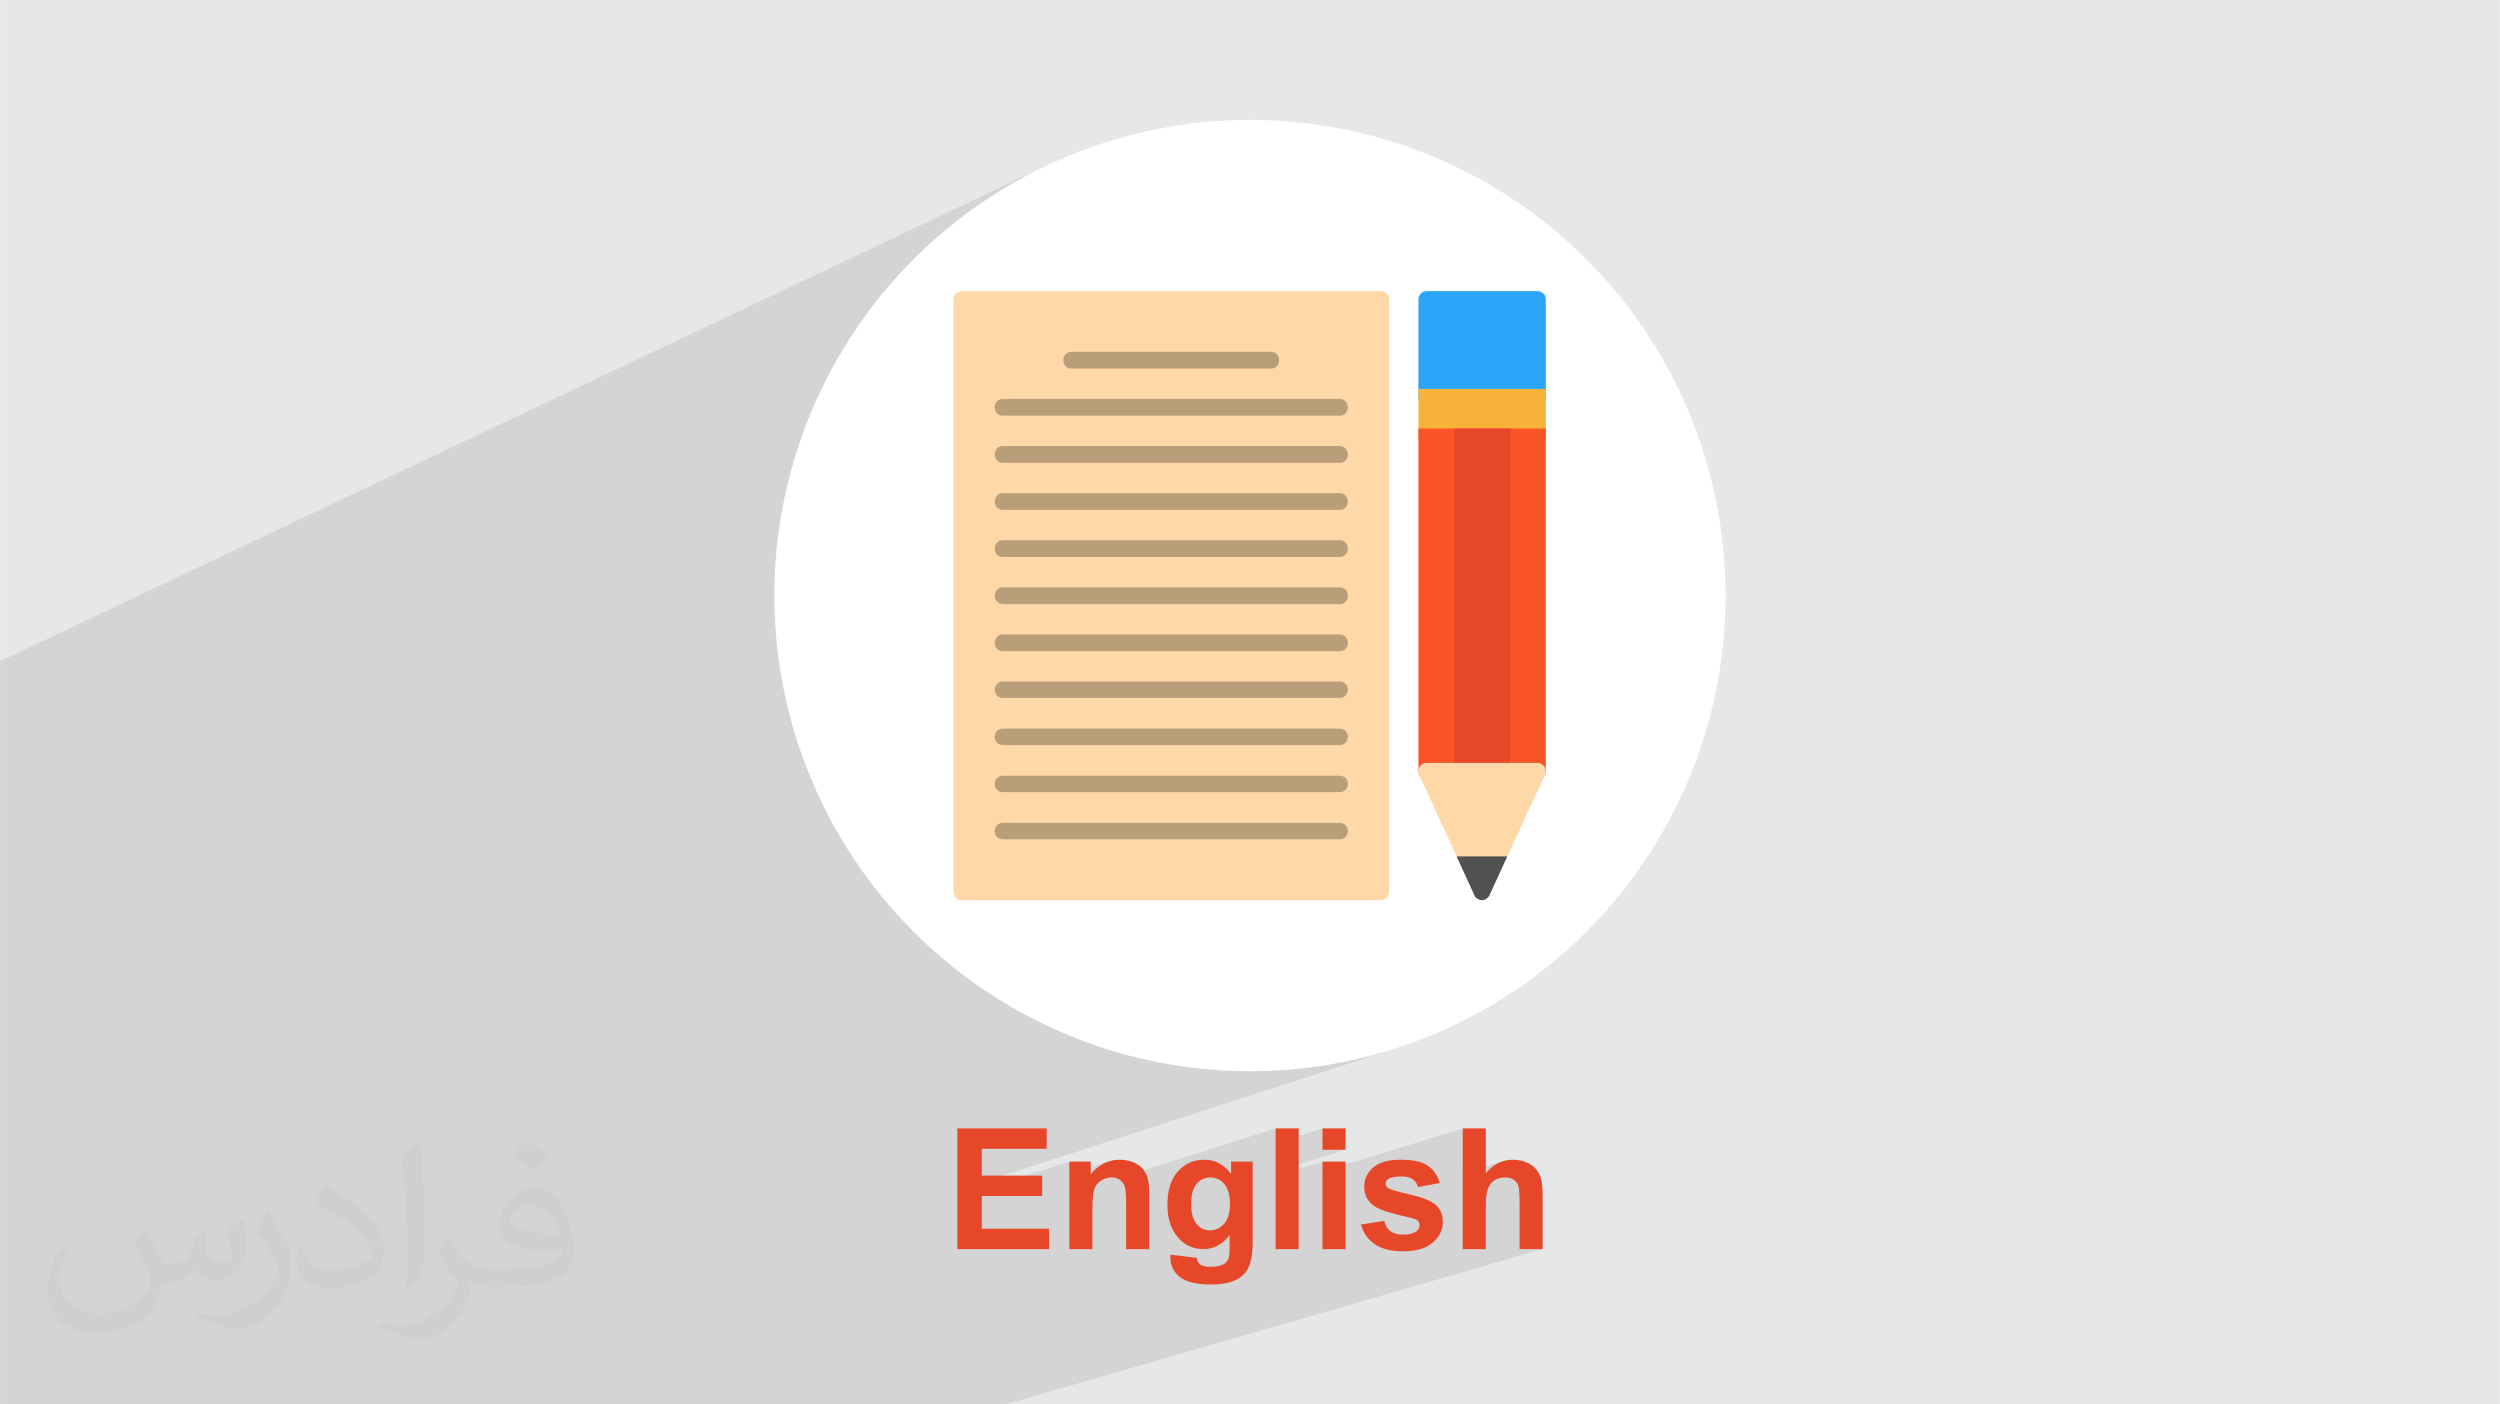
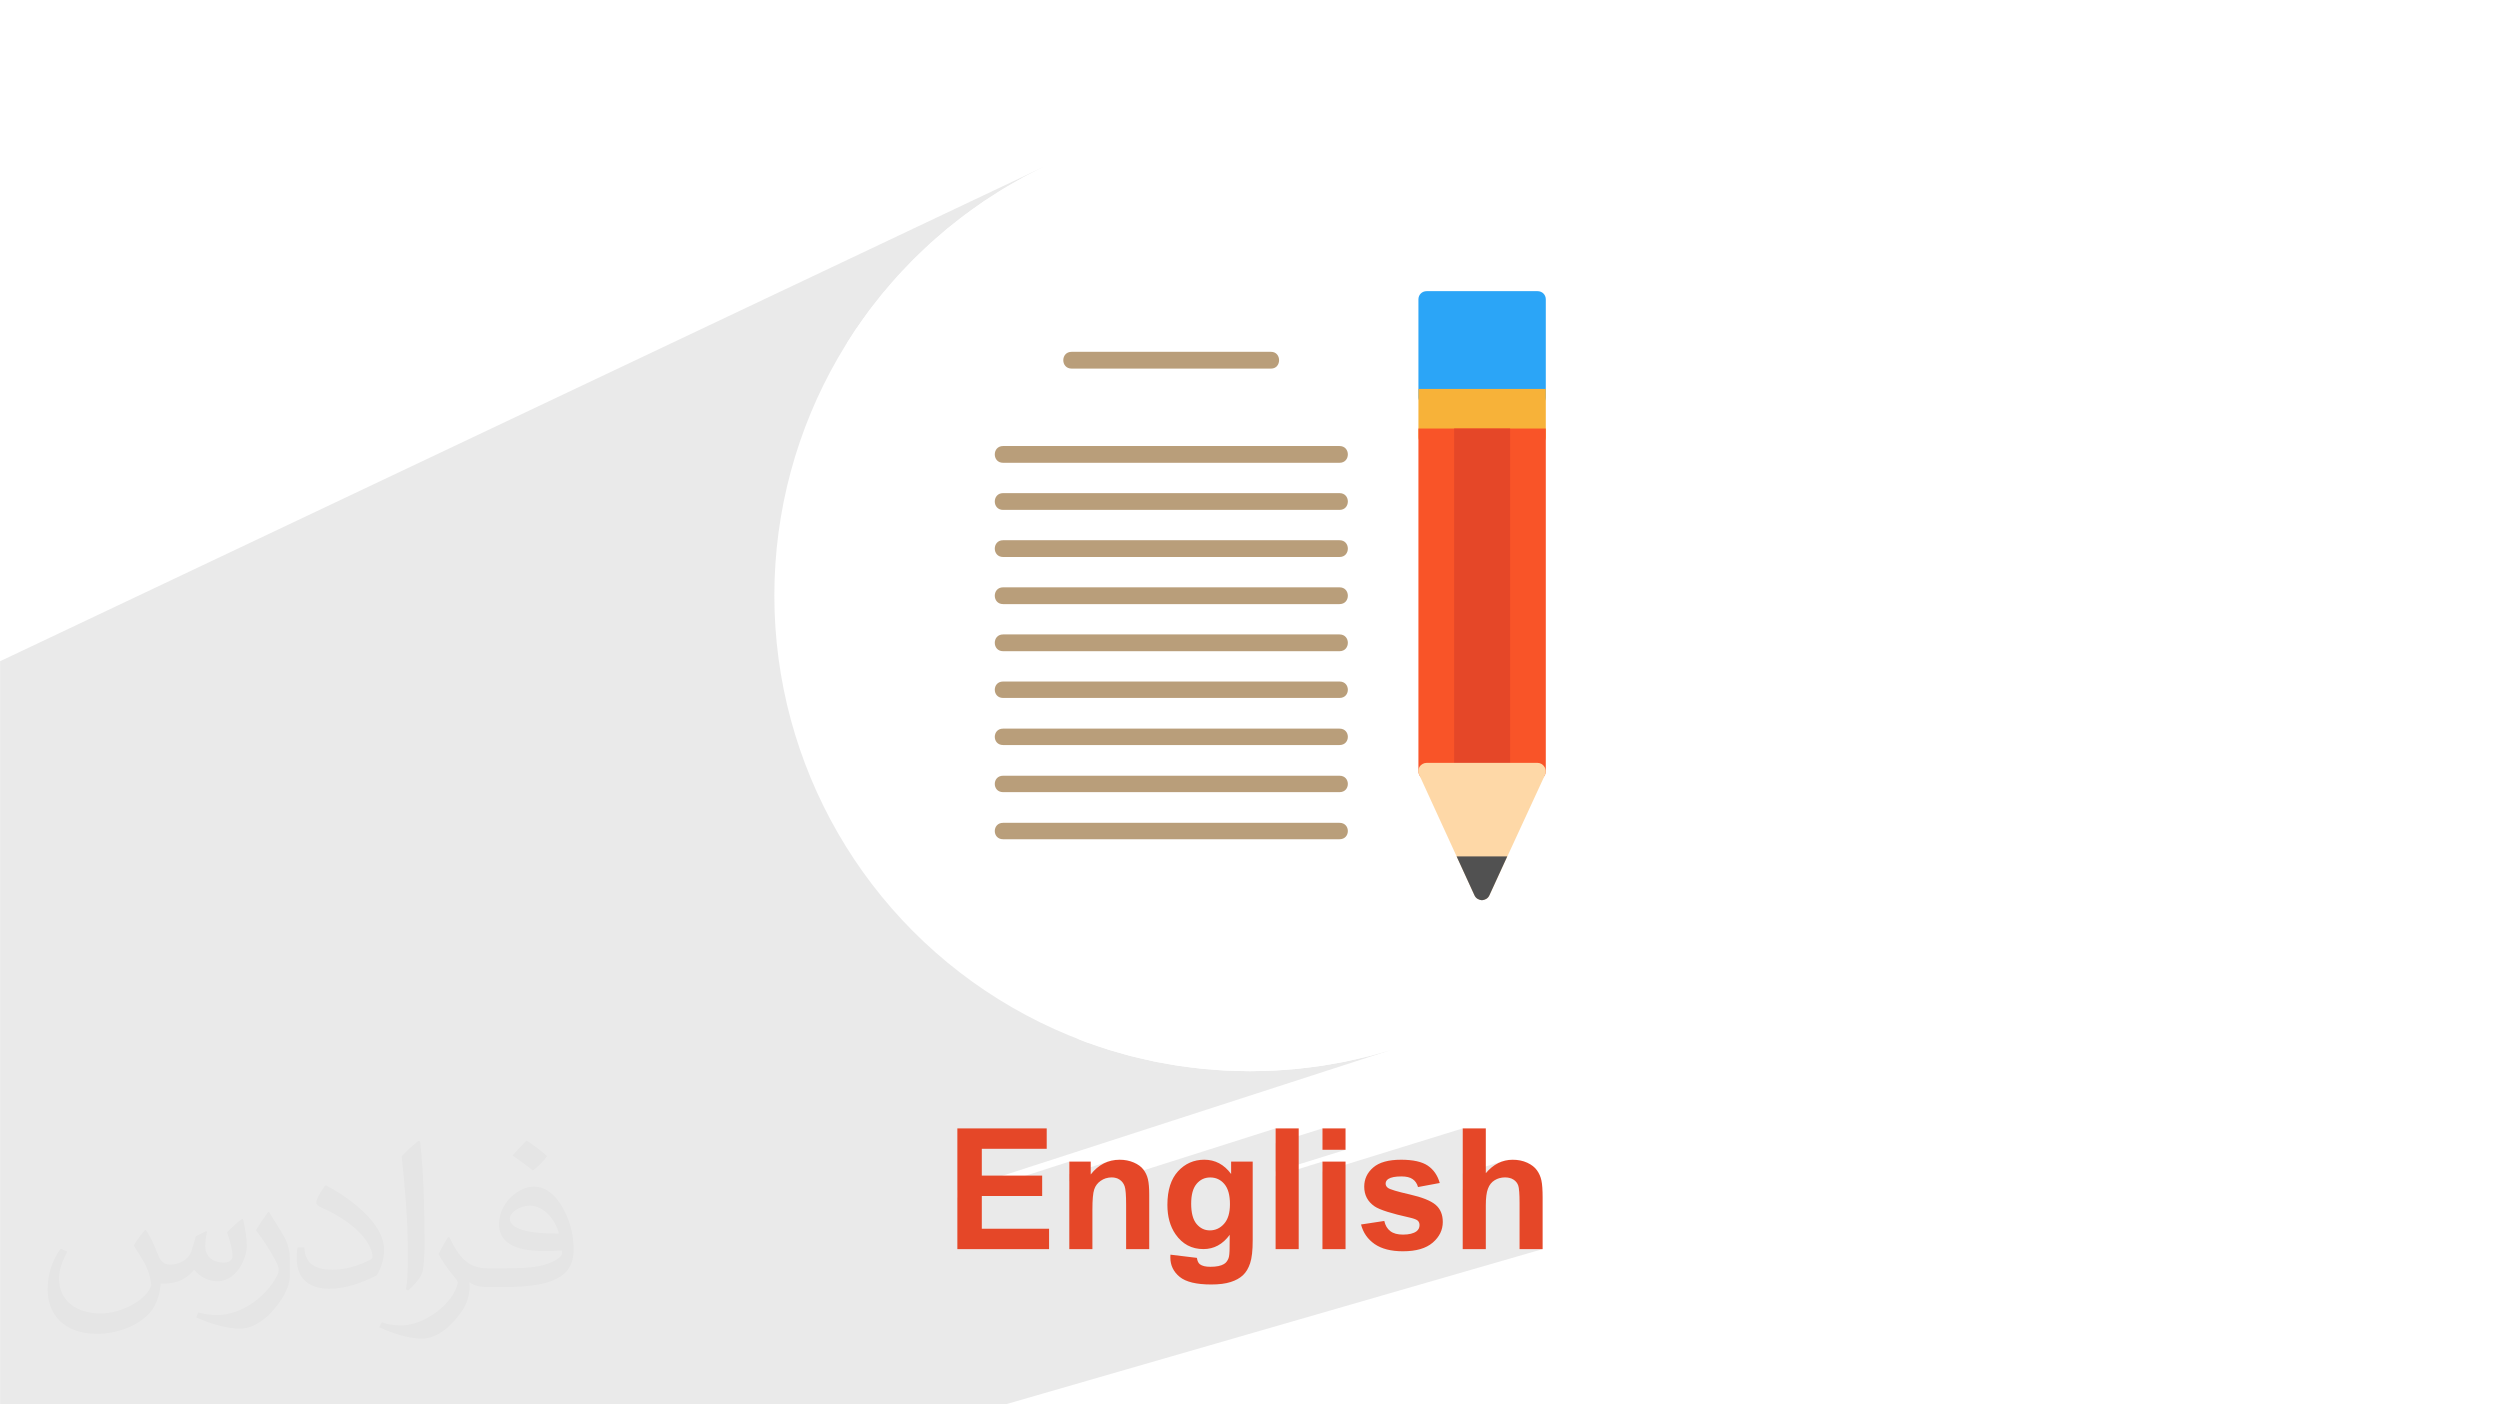
<svg xmlns="http://www.w3.org/2000/svg" xml:space="preserve" width="3.708in" height="2.083in" version="1.1" style="shape-rendering:geometricPrecision; text-rendering:geometricPrecision; image-rendering:optimizeQuality; fill-rule:evenodd; clip-rule:evenodd" viewBox="0 0 3702.73 2080.18">
  <defs>
    <style type="text/css">
   
    .fil0 {fill:#E6E7E8}
    .fil3 {fill:white}
    .fil6 {fill:#2BA5F7;fill-rule:nonzero}
    .fil10 {fill:#515151;fill-rule:nonzero}
    .fil5 {fill:#B99E7A;fill-rule:nonzero}
    .fil9 {fill:#E54728;fill-rule:nonzero}
    .fil7 {fill:#F7B239;fill-rule:nonzero}
    .fil8 {fill:#F95428;fill-rule:nonzero}
    .fil4 {fill:#FED8A7;fill-rule:nonzero}
    .fil2 {fill:#373435;fill-opacity:0.031}
    .fil1 {fill:#373435;fill-opacity:0.102}
   
  </style>
  </defs>
  <g id="Layer_x0020_1">
-     <polygon class="fil0" points="-0,0 3702.73,0 3702.73,2080.18 -0,2080.18 " />
    <polygon class="fil1" points="438.89,2080.18 387.9,2080.18 303.12,2080.18 191.21,2080.18 -0,2080.18 -0,2041 -0,2033.81 -0,1951.27 -0,1950.57 -0,1895.01 -0,1894.28 -0,1838.75 -0,1837.99 -0,1799.85 -0,1782.48 -0,1781.69 -0,1778.4 -0,1740.69 -0,1726.62 -0,1725.82 -0,1719.2 -0,1681.53 -0,1670.36 -0,1669.53 -0,1660.01 -0,1622.36 -0,1614.1 -0,1613.23 -0,1600.81 -0,1563.64 -0,1557.83 -0,1556.94 -0,1541.63 -0,1504.48 -0,1501.57 -0,1500.65 -0,1482.44 -0,1445.32 -0,1445.3 -0,1444.35 -0,1423.24 -0,1386.15 -0,1364.05 -0,1353.9 -0,1352.96 -0,1330.89 -0,1326.99 -0,1316.75 -0,1304.85 -0,1267.83 -0,1246.66 -0,1245.65 -0,1224.7 -0,1087.45 -0,1086.35 -0,979.4 1545.92,247.06 1515.54,262.61 1486.04,279.58 1457.45,297.9 1429.83,317.54 1403.22,338.46 1377.65,360.6 1353.19,383.93 1329.86,408.4 1307.72,433.96 1286.8,460.57 1267.16,488.2 1254.22,508.37 1419.51,432.2 1421.82,431.51 1424.31,431.27 2044.8,431.27 2047.32,431.51 2049.68,432.2 2051.83,433.31 2053.72,434.77 2055.28,436.56 2056.47,438.63 2057.22,440.93 2057.48,443.43 2057.48,454.02 2108.18,432.2 2110.48,431.51 2112.98,431.27 2277.35,431.27 2279.84,431.51 2282.15,432.2 2284.22,433.31 2286,434.77 2287.47,436.56 2288.57,438.63 2289.27,440.93 2289.51,443.43 2289.51,576.09 2289.51,588.24 2289.51,617.84 2289.51,634.76 2289.51,647.44 2289.51,699.76 2289.51,1142.14 2289.42,1143.1 2289.38,1144.4 2288.62,1146.87 2288.57,1147.02 2288.57,1147.03 2288.45,1147.42 2206,1326.06 2204.03,1329.18 2201.42,1331.41 2198.37,1332.75 1595.07,1538.34 1609.12,1543.88 1641.86,1554.95 1675.29,1564.45 1709.37,1572.31 1744.07,1578.51 1779.33,1582.99 1815.1,1585.71 1851.36,1586.63 1887.61,1585.71 1923.39,1582.99 1958.65,1578.51 1993.34,1572.31 2027.43,1564.45 2060.86,1554.95 1417.91,1763.15 1417.91,1774.06 1583.72,1720.55 1583.72,1738.97 1640.18,1720.86 1634.68,1723.24 1629.45,1726.3 1624.51,1730.04 1619.84,1734.46 1615.44,1739.57 1583.72,1749.71 1583.72,1762.52 1637.97,1745.24 1640.01,1744.71 1642.11,1744.33 1644.27,1744.1 1646.49,1744.03 1648.21,1744.08 1649.86,1744.24 1651.45,1744.5 1652.98,1744.87 1654.45,1745.35 1655.33,1745.72 1889.3,1671.35 1889.3,1693.26 1958.68,1671.35 1958.68,1703.07 1992.89,1703.07 1889.3,1735.34 1889.3,1742.12 1958.68,1720.55 1958.68,1735.64 2166.45,1671.35 2166.45,1738.05 2224.06,1720.59 2218.97,1722.76 2214.09,1725.55 2209.41,1728.95 2204.93,1732.98 2200.66,1737.62 2166.45,1747.95 2166.45,1761.46 2220.98,1745.06 2222.93,1744.61 2224.93,1744.28 2227,1744.09 2229.13,1744.03 2230.98,1744.08 2232.74,1744.23 2234.43,1744.48 2236.03,1744.83 2237.55,1745.29 2239,1745.85 2240.36,1746.51 2241.65,1747.27 2242.86,1748.11 2243.96,1749.01 2244.98,1749.99 2245.9,1751.04 2246.73,1752.17 2247.46,1753.37 2248.1,1754.63 2248.65,1755.97 2249.1,1757.58 2249.5,1759.65 2249.83,1762.18 2250.11,1765.18 2250.33,1768.64 2250.48,1772.57 2250.57,1776.96 2250.6,1781.82 2250.6,1850.16 2284.82,1850.16 1489.02,2080.18 1457.38,2080.18 1411.2,2080.18 1379.56,2080.18 1321.55,2080.18 1237.85,2080.18 1219.06,2080.18 1213.39,2080.18 1187.42,2080.18 1154.9,2080.18 1127.93,2080.18 1123.26,2080.18 1122.86,2080.18 1106.89,2080.18 1066.7,2080.18 1049.03,2080.18 1037.89,2080.18 1037.46,2080.18 1030.75,2080.18 1004.26,2080.18 996.18,2080.18 961.4,2080.18 953.33,2080.18 950.14,2080.18 918.5,2080.18 884.03,2080.18 872.32,2080.18 845.17,2080.18 840.68,2080.18 812.97,2080.18 801.91,2080.18 782.48,2080.18 752.3,2080.18 733.9,2080.18 716.97,2080.18 687.34,2080.18 681.9,2080.18 663.66,2080.18 631.23,2080.18 603.04,2080.18 586.18,2080.18 575.36,2080.18 550.18,2080.18 520.2,2080.18 494.76,2080.18 469.27,2080.18 " />
    <path class="fil2" d="M215.96 1821.93c7.07,10.71 11.65,21.01 16.13,32.45 3.33,6.66 5.09,18.93 20.7,18.93 4.57,0 11.13,-1.35 16.95,-4.57 6.55,-3.44 11.54,-8.64 14.15,-16.53l6.24 -21.01 15.19 -7.49 1.04 1.04c-2.08,7.91 -2.59,15.5 -2.59,21.43 0,17.57 15.19,24.23 27.25,24.23 7.07,0 13.42,-3.44 13.42,-9.89 0,-8.32 -3.53,-22.47 -8.12,-35.16 7.07,-7.07 14.15,-14.15 22.26,-19.87l1.25 0.63c3.53,14.98 5.51,29.75 5.51,39.63 0,9.67 -4.27,20.39 -7.8,27.36 -7.28,13.73 -20.18,24.65 -35.78,24.65 -11.85,0 -25.06,-5.93 -34.12,-16.95l-0.52 0c-8.53,10.61 -21.74,20.18 -42.86,20.18l-6.55 0c-1.04,13.94 -4.05,23.81 -8.64,32.66 -12.58,24.54 -49.92,41.92 -85.08,41.92 -48.89,0 -73.43,-28.19 -73.43,-65.73 0,-23.19 7.59,-44.72 19.24,-60.01l9.56 3.95c-7.28,13.94 -12.17,27.04 -12.17,39.94 0,35.16 28.61,51.9 61.58,51.9 30.58,0 68.44,-19.45 75.31,-42.02 -2.59,-24.65 -11.85,-36.19 -26,-58.66 4.27,-7.49 9.78,-14.98 16.64,-22.98l1.25 0 0 0 0 0 -0.01 -0.04zm563.83 -132.3c10.3,6.45 20.39,14.04 30.27,22.78 -5.51,7.8 -12.38,14.88 -20.91,21.12 -9.89,-8.01 -19.76,-14.88 -29.86,-22.16 6.86,-7.7 13.63,-15.08 20.49,-21.74l0 0 0 0 0 0 0 0 0 0 0.01 0zm5.3 96.11c-16.64,0 -30.27,10.92 -30.27,19.03 0,17.38 33.28,22.78 73.12,22.56 -4.99,-20.39 -22.47,-41.61 -42.86,-41.61l0 0.01zm-37.35 92.99c21.64,0 40.57,-0.63 55.02,-4.27 16.13,-4.05 29.75,-12.17 29.75,-17.78 0,-1.46 0,-3.22 -0.52,-4.68 -9.05,0.83 -19.45,0.83 -28.5,0.83 -29.33,0 -51.79,-6.66 -60.64,-23.09 -2.19,-4.57 -3.74,-9.67 -3.74,-15.5 0,-15.92 6.86,-31.41 18.93,-42.13 10.08,-8.84 21.22,-14.35 32.55,-14.35 20.49,0 36.81,16.44 48.26,42.34 6.24,14.15 10.5,30.47 10.5,51.07 0,13.73 -3.74,25.27 -12.27,33.8 -15.92,15.4 -45.24,21.22 -90.17,21.22l-20.39 0 0 0 -5.3 0c-11.13,0 -19.14,-1.98 -25.48,-6.86l-1.04 0c0.31,2.59 0.52,5.09 0.52,7.49 0,10.08 -3.33,22.98 -10.08,33.28 -19.97,29.64 -41.61,42.53 -60.33,42.53 -18.93,0 -42.13,-7.28 -63.03,-16.75l3.74 -7.28c6.76,2.81 16.13,4.68 29.02,4.68 33.8,0 78.21,-32.45 83.72,-64.17 -1.25,-2.59 -3.53,-6.03 -6.76,-9.67 -9.89,-11.75 -16.13,-21.53 -21.95,-31.82 4.99,-9.89 9.56,-17.78 13.83,-24.96l1.77 -0.21c14.46,29.44 27.56,46.28 56.78,46.28l4.57 0 0 0 21.22 0 0 0 0 0 0 0 0 0 0 0 0.04 0zm-146.45 31.1c2.5,-13.52 2.7,-28.7 2.7,-42.86l0 -21.01c0,-39.21 -4.99,-96.2 -9.05,-133.34 7.07,-7.59 16.95,-16.53 24.75,-22.56l2.29 0.63c5.3,46.7 6.55,100.79 6.55,150.81 0,13.11 -0.52,25.9 -1.77,35.26 -0.73,11.85 -7.59,20.8 -22.26,34.53l-3.22 -1.46zm-150.71 -61.89c0.73,18.41 9.78,32.87 41.4,32.87 19.66,0 36.3,-5.09 54.71,-13.83 3.33,-1.46 5.09,-3.44 5.09,-5.09 0,-11.54 -8.84,-26.83 -23.71,-40.77 -14.46,-13.11 -33.6,-24.65 -51.48,-32.35 -6.14,-2.59 -8.12,-5.3 -8.12,-7.91 0,-5.3 7.07,-16.44 12.9,-24.44l1.98 -0.21c20.49,10.71 43.38,26.63 60.33,44.3 15.4,16.33 24.96,32.87 24.96,50.86 0,13.31 -4.05,25.79 -10.61,37.44 -22.47,11.33 -46.39,19.97 -70.1,19.97 -28.81,0 -48.47,-13.52 -48.47,-45.24 0,-3.44 0,-8.73 1.25,-15.61l9.89 0 0 0 0 0 0 0 0 0 0 0 -0.01 0zm-52.11 -52.32l17.89 28.92c6.55,10.71 12.69,22.37 12.69,40.77l0 23.5c0,19.03 -12.17,39.42 -31.82,59.6 -15.4,13.63 -29.02,19.45 -41.61,19.45 -18.72,0 -40.15,-5.82 -64.9,-16.44l2.81 -7.28c7.8,2.08 16.84,3.84 27.98,3.84 35.58,-0.21 71.97,-26.21 88.61,-57.93 1.98,-3.64 2.7,-7.07 2.7,-9.47 0,-3.64 -1.98,-7.7 -3.53,-11.33 -9.05,-17.05 -19.14,-32.66 -30.27,-47.12 5.82,-9.16 11.65,-17.99 17.99,-26.73l1.46 0.21 0 0 0 0 0 0 0 0 0 0 -0.01 0z" />
    <g id="_1676584326944">
      <g>
        <g id="Layer_x0020_1_31">
          <circle class="fil3" cx="1851.36" cy="882.1" r="704.52" />
          <g>
-             <path class="fil4" d="M2044.8 1333.46l-620.49 0c-6.87,0 -12.15,-5.81 -12.15,-12.69l0 -877.35c0,-6.87 5.28,-12.15 12.15,-12.15l620.49 0c6.87,0 12.69,5.29 12.69,12.15l0 877.35c0,6.87 -5.81,12.69 -12.69,12.69z" />
            <path class="fil5" d="M1587.1 545.96c-16.38,0 -16.38,-24.84 0,-24.84l295.45 0c15.85,0 15.85,24.84 0,24.84l-295.45 0z" />
-             <path class="fil5" d="M1485.62 615.73c-16.38,0 -16.38,-24.84 0,-24.84l498.4 0c16.38,0 16.38,24.84 0,24.84l-498.4 0z" />
            <path class="fil5" d="M1485.62 685.49c-16.38,0 -16.38,-24.84 0,-24.84l498.4 0c16.38,0 16.38,24.84 0,24.84l-498.4 0z" />
            <path class="fil5" d="M1485.62 755.26c-16.38,0 -16.38,-24.84 0,-24.84l498.4 0c16.38,0 16.38,24.84 0,24.84l-498.4 0z" />
            <path class="fil5" d="M1485.62 894.79c-16.38,0 -16.38,-24.84 0,-24.84l498.4 0c16.38,0 16.38,24.84 0,24.84l-498.4 0z" />
            <path class="fil5" d="M1485.62 964.55c-16.38,0 -16.38,-24.84 0,-24.84l498.4 0c16.38,0 16.38,24.84 0,24.84l-498.4 0z" />
            <path class="fil5" d="M1485.62 1033.79c-16.38,0 -16.38,-24.31 0,-24.31l498.4 0c16.38,0 16.38,24.31 0,24.31l-498.4 0z" />
            <path class="fil5" d="M1485.62 1103.55c-16.38,0 -16.38,-24.31 0,-24.31l498.4 0c16.38,0 16.38,24.31 0,24.31l-498.4 0z" />
            <path class="fil5" d="M1485.62 825.02c-16.38,0 -16.38,-24.84 0,-24.84l498.4 0c16.38,0 16.38,24.84 0,24.84l-498.4 0z" />
            <path class="fil5" d="M1485.62 1173.32c-16.38,0 -16.38,-24.31 0,-24.31l498.4 0c16.38,0 16.38,24.31 0,24.31l-498.4 0z" />
            <path class="fil5" d="M1485.62 1243.08c-16.38,0 -16.38,-24.31 0,-24.31l498.4 0c16.38,0 16.38,24.31 0,24.31l-498.4 0z" />
            <path class="fil6" d="M2277.35 600.93l-164.37 0c-6.87,0 -12.15,-5.81 -12.15,-12.69l0 -144.82c0,-6.87 5.28,-12.15 12.15,-12.15l164.37 0c6.87,0 12.15,5.29 12.15,12.15l0 144.82c0,6.87 -5.29,12.69 -12.15,12.69z" />
            <path class="fil7" d="M2112.98 576.09l20.08 0 102.53 0 41.76 0 12.15 0 0 12.15 0 29.6 0 29.6c0,6.34 -5.29,12.16 -12.15,12.16l-164.37 0c-6.87,0 -12.15,-5.81 -12.15,-12.16l0 -22.19 0 -37 0 -12.15 12.15 0z" />
            <path class="fil8" d="M2277.35 1154.82l-164.37 0c-6.87,0 -12.15,-5.81 -12.15,-12.69l0 -455.06 0 -39.64 0 -12.68 12.15 0 28.54 0 100.42 0 35.41 0 12.15 0 0 12.68 0 52.33 0 442.37c0,6.87 -5.29,12.69 -12.15,12.69z" />
            <path class="fil9" d="M2223.97 1154.82l-58.14 0c-6.87,0 -12.15,-5.81 -12.15,-12.69l0 -436.56 0 -58.14 0 -12.68 12.15 0 16.38 0 31.71 0 10.04 0 12.69 0 0 12.68 0 39.64 0 455.06c0,6.87 -5.81,12.69 -12.69,12.69z" />
            <path class="fil4" d="M2288.45 1147.42l-82.45 178.64c-4.23,9.51 -17.44,9.51 -22.2,0l-81.39 -177.59c-5.28,-9.51 2.11,-18.5 10.57,-18.5l164.37 0c8.46,0 14.8,9.51 11.1,17.44z" />
            <path class="fil10" d="M2232.43 1268.45l-26.43 57.61c-2.11,4.76 -6.34,6.87 -11.1,7.4 -4.76,-0.53 -8.99,-2.64 -11.1,-7.4l-26.42 -57.61 75.05 0z" />
          </g>
        </g>
      </g>
      <path class="fil9" d="M1417.91 1850.16l0 -178.8 132.35 0 0 30.22 -96.14 0 0 39.7 89.4 0 0 30.22 -89.4 0 0 48.45 99.64 0 0 30.21 -135.85 0zm284.18 0l-34.22 0 0 -66.05c0,-13.98 -0.74,-23.02 -2.2,-27.1 -1.5,-4.12 -3.87,-7.28 -7.2,-9.57 -3.33,-2.29 -7.32,-3.41 -11.99,-3.41 -5.99,0 -11.36,1.62 -16.11,4.87 -4.79,3.25 -8.04,7.58 -9.78,12.9 -1.79,5.37 -2.66,15.27 -2.66,29.76l0 58.6 -34.21 0 0 -129.61 31.72 0 0 19.02c11.36,-14.53 25.64,-21.77 42.91,-21.77 7.58,0 14.53,1.38 20.81,4.08 6.33,2.74 11.07,6.2 14.27,10.41 3.25,4.24 5.5,9.03 6.75,14.4 1.29,5.37 1.91,13.03 1.91,23.02l0 80.45zm31.42 8.24l39.21 4.74c0.66,4.62 2.16,7.79 4.49,9.53 3.29,2.45 8.41,3.7 15.4,3.7 8.95,0 15.65,-1.33 20.14,-4.04 3,-1.79 5.29,-4.66 6.82,-8.66 1.04,-2.83 1.58,-8.12 1.58,-15.73l0.17 -18.94c-10.32,14.11 -23.31,21.14 -38.95,21.14 -17.4,0 -31.22,-7.37 -41.37,-22.06 -8,-11.61 -11.99,-26.1 -11.99,-43.37 0,-21.72 5.24,-38.29 15.69,-49.74 10.45,-11.44 23.48,-17.19 39.04,-17.19 16.02,0 29.26,7.04 39.66,21.11l0 -18.36 31.97 0 0 116.21c0,15.27 -1.25,26.72 -3.79,34.26 -2.5,7.58 -6.03,13.48 -10.61,17.81 -4.54,4.28 -10.61,7.7 -18.23,10.11 -7.62,2.46 -17.23,3.66 -28.85,3.66 -21.98,0 -37.54,-3.79 -46.74,-11.32 -9.19,-7.58 -13.77,-17.1 -13.77,-28.72 0,-1.12 0.04,-2.54 0.12,-4.16zm30.72 -75.66c0,13.74 2.67,23.77 7.95,30.14 5.33,6.37 11.9,9.57 19.69,9.57 8.33,0 15.4,-3.29 21.15,-9.82 5.78,-6.53 8.66,-16.19 8.66,-29.01 0,-13.4 -2.74,-23.35 -8.28,-29.84 -5.5,-6.49 -12.49,-9.74 -20.94,-9.74 -8.2,0 -14.94,3.2 -20.27,9.57 -5.28,6.37 -7.95,16.07 -7.95,29.13zm125.07 67.43l0 -178.8 34.21 0 0 178.8 -34.21 0zm69.38 -147.09l0 -31.72 34.21 0 0 31.72 -34.21 0zm0 147.09l0 -129.61 34.21 0 0 129.61 -34.21 0zm57.15 -36.46l34.46 -5.24c1.45,6.62 4.41,11.65 8.91,15.06 4.45,3.46 10.74,5.16 18.77,5.16 8.87,0 15.53,-1.62 20.02,-4.87 3,-2.29 4.5,-5.37 4.5,-9.2 0,-2.58 -0.83,-4.74 -2.46,-6.45 -1.71,-1.63 -5.53,-3.16 -11.45,-4.54 -27.67,-6.12 -45.2,-11.69 -52.61,-16.73 -10.28,-7.03 -15.4,-16.77 -15.4,-29.22 0,-11.28 4.45,-20.73 13.32,-28.39 8.86,-7.66 22.6,-11.49 41.2,-11.49 17.73,0 30.93,2.92 39.54,8.7 8.62,5.83 14.57,14.4 17.82,25.76l-32.22 5.99c-1.37,-5.08 -4.04,-8.99 -7.91,-11.69 -3.87,-2.71 -9.4,-4.04 -16.6,-4.04 -9.07,0 -15.57,1.25 -19.52,3.79 -2.63,1.79 -3.92,4.12 -3.92,6.95 0,2.46 1.12,4.54 3.42,6.25 3.12,2.29 13.81,5.49 32.13,9.65 18.31,4.16 31.09,9.24 38.33,15.27 7.2,6.08 10.78,14.61 10.78,25.52 0,11.86 -4.96,22.1 -14.9,30.63 -9.91,8.53 -24.6,12.82 -44.08,12.82 -17.64,0 -31.63,-3.58 -41.95,-10.7 -10.28,-7.12 -17.02,-16.77 -20.18,-29.01zm184.83 -142.34l0 66.27c11.11,-13.2 24.43,-19.82 39.87,-19.82 7.95,0 15.11,1.46 21.48,4.38 6.37,2.95 11.15,6.66 14.4,11.23 3.25,4.54 5.46,9.57 6.62,15.11 1.21,5.53 1.79,14.1 1.79,25.72l0 75.91 -34.22 0 0 -68.34c0,-13.57 -0.66,-22.19 -1.95,-25.85 -1.33,-3.67 -3.67,-6.58 -7,-8.7 -3.33,-2.17 -7.49,-3.25 -12.52,-3.25 -5.75,0 -10.87,1.37 -15.4,4.16 -4.54,2.75 -7.82,6.91 -9.91,12.49 -2.12,5.53 -3.16,13.78 -3.16,24.64l0 64.85 -34.21 0 0 -178.8 34.21 0z" />
    </g>
  </g>
</svg>